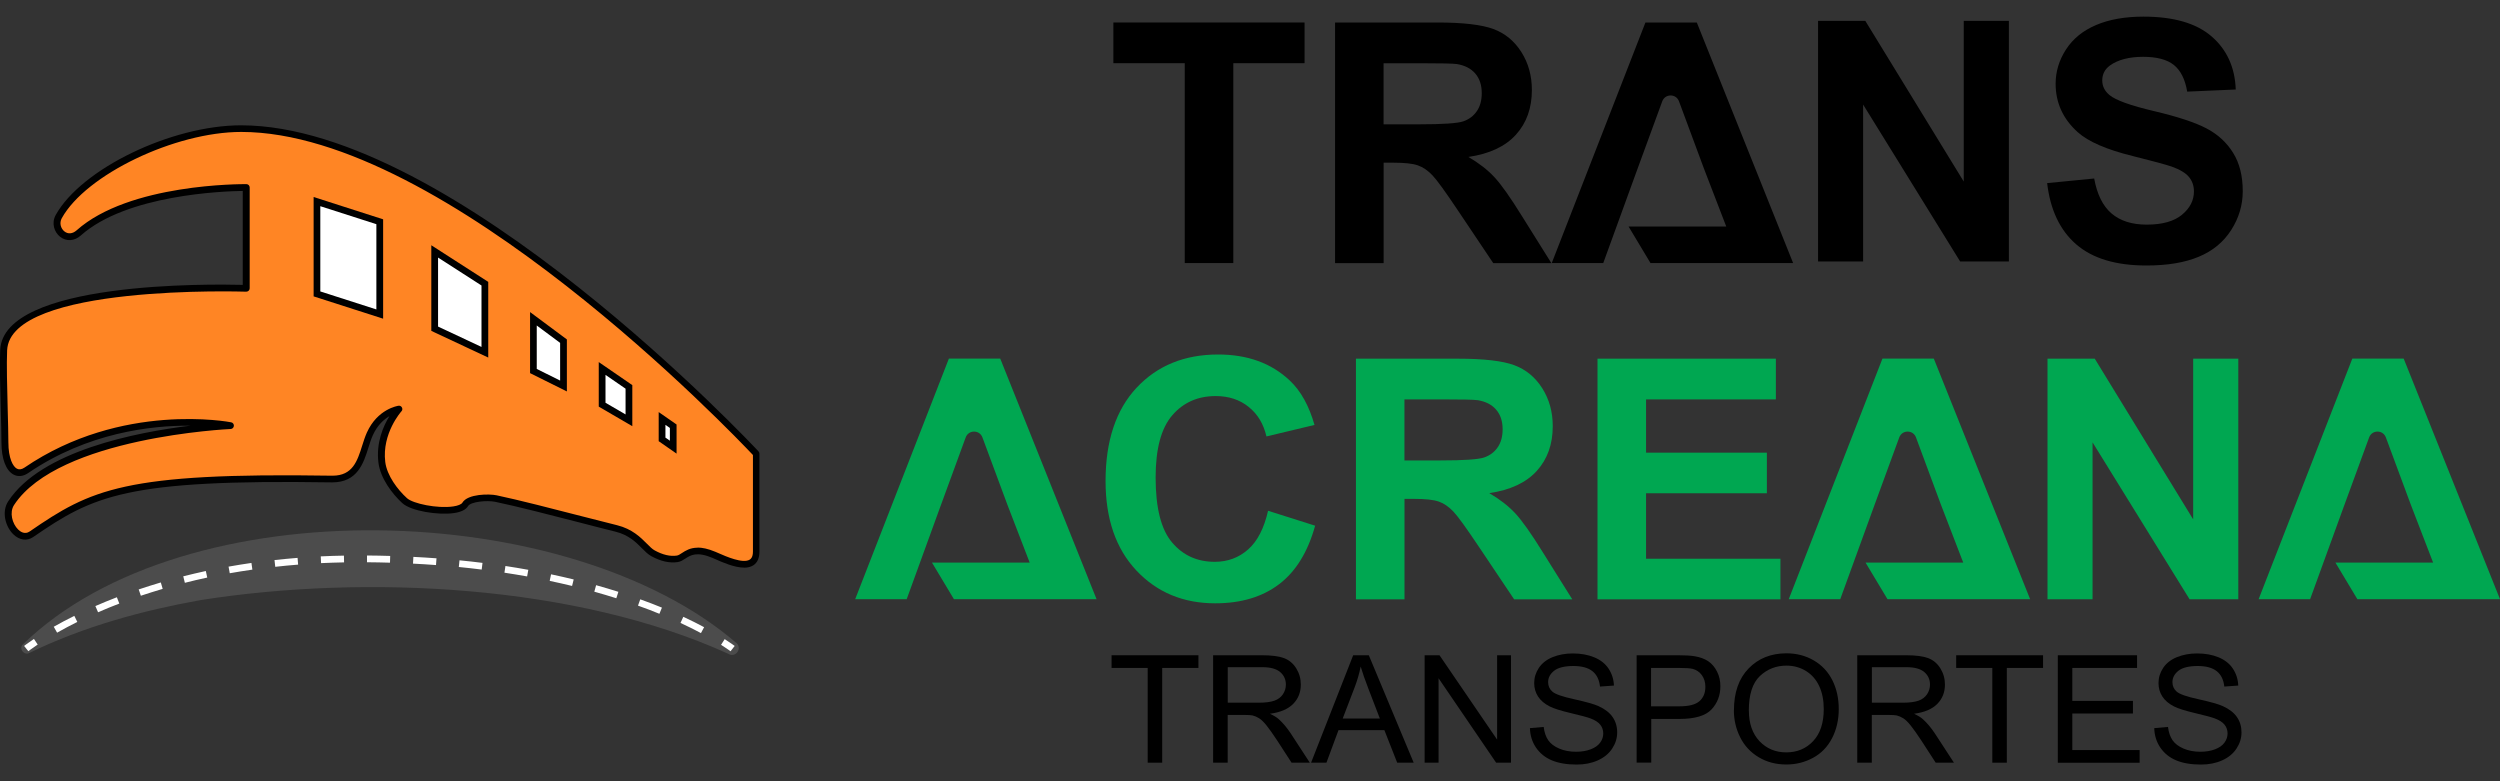
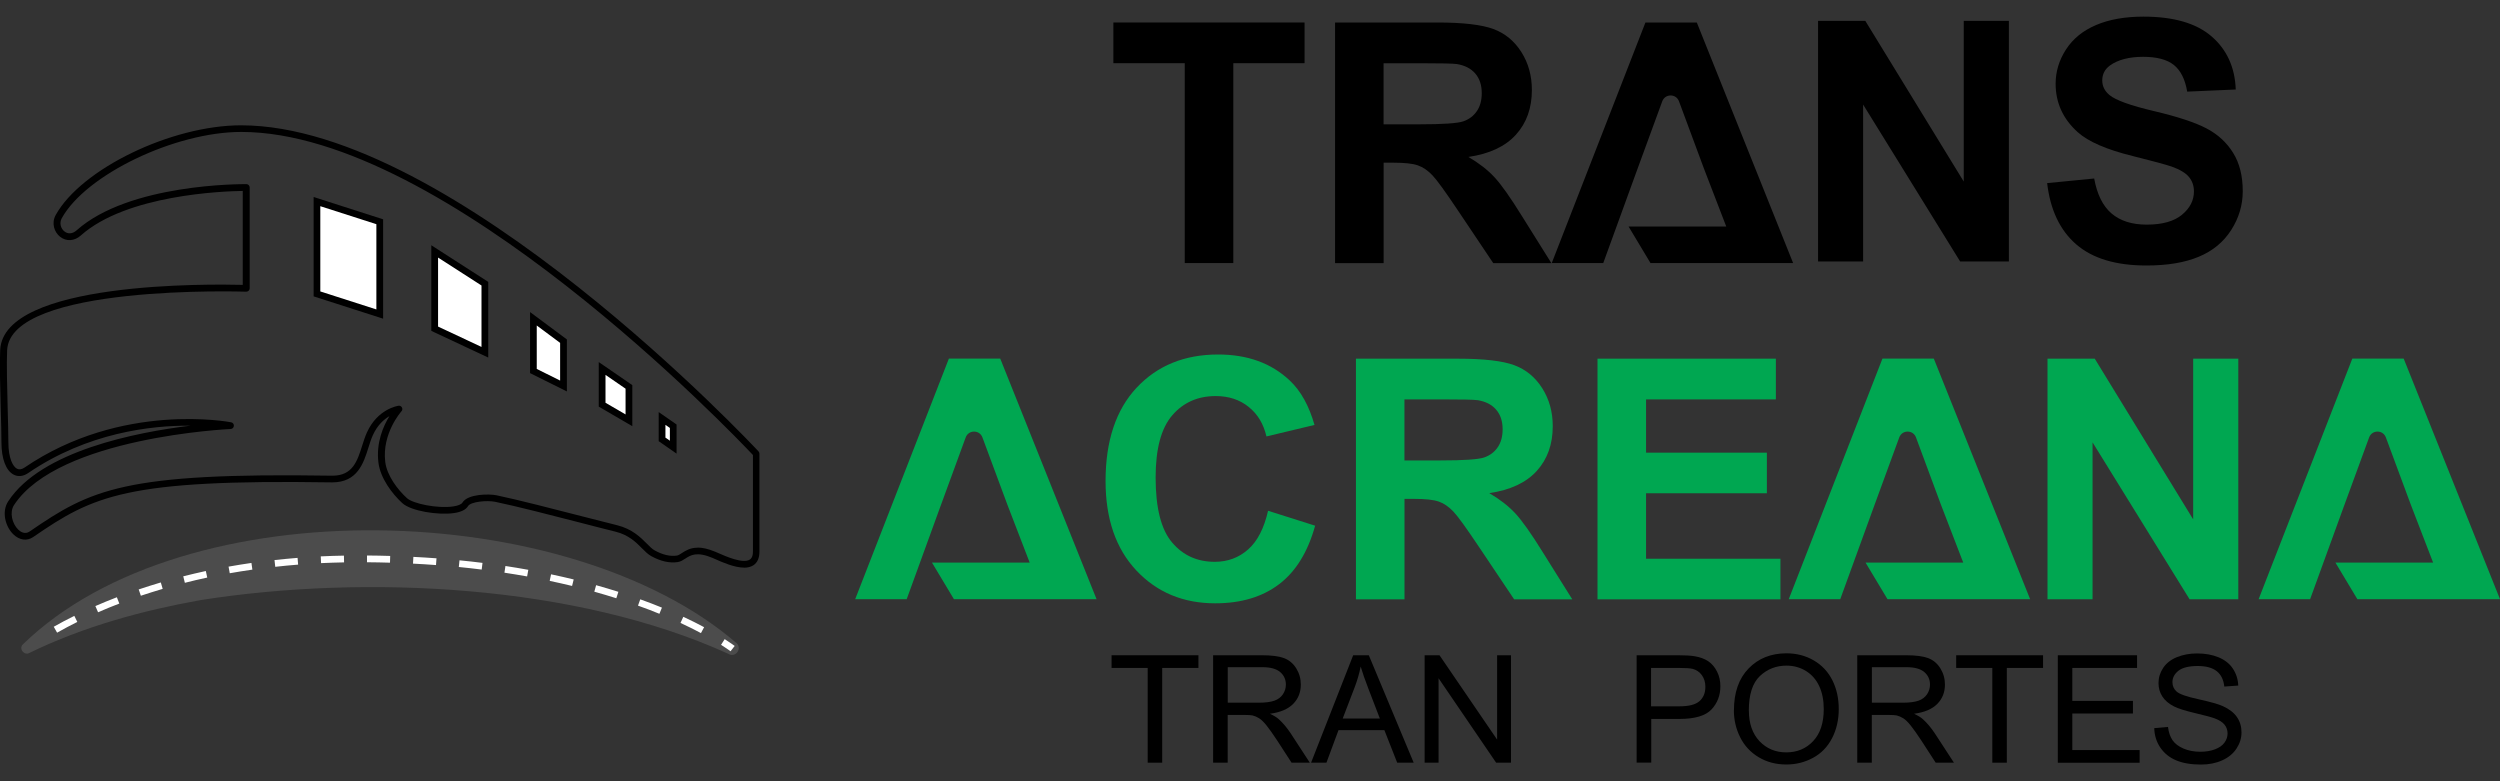
<svg xmlns="http://www.w3.org/2000/svg" id="Camada_1" viewBox="0 0 400 125">
  <rect x="0" y="0" width="400" height="125" fill="#333333" stroke="none" />
  <defs>
    <style>.cls-1{fill:#00a751;}.cls-2{fill:#fff;}.cls-3{fill:#ff8524;}.cls-4{fill:#4c4c4c;}</style>
  </defs>
  <g>
    <path d="m189.56,42.1V10.11h-11.42V3.6h30.59v6.51h-11.4v31.98h-7.77Z" />
    <path d="m213.61,42.1V3.6h16.36c4.11,0,7.1.35,8.97,1.04,1.86.69,3.36,1.92,4.48,3.69,1.12,1.77,1.68,3.79,1.68,6.07,0,2.89-.85,5.27-2.55,7.15-1.7,1.88-4.24,3.07-7.61,3.56,1.68.98,3.07,2.06,4.16,3.23,1.09,1.17,2.57,3.26,4.42,6.25l4.7,7.51h-9.3l-5.62-8.38c-2-2.99-3.36-4.88-4.1-5.66s-1.51-1.31-2.34-1.6c-.82-.29-2.13-.43-3.91-.43h-1.57v16.07h-7.77Zm7.77-22.21h5.75c3.73,0,6.06-.16,6.98-.47.93-.32,1.65-.86,2.18-1.63.53-.77.79-1.73.79-2.89,0-1.3-.35-2.34-1.04-3.14s-1.67-1.3-2.93-1.51c-.63-.09-2.52-.13-5.67-.13h-6.07v9.77Z" />
  </g>
  <g>
    <path d="m183.63,122.03v-15.16h-5.78v-2.03h13.9v2.03h-5.8v15.16h-2.32Z" />
    <path d="m194.1,122.03v-17.19h7.78c1.56,0,2.75.15,3.57.46.81.31,1.46.85,1.95,1.64s.73,1.65.73,2.59c0,1.22-.4,2.25-1.21,3.08s-2.05,1.37-3.73,1.59c.61.29,1.08.57,1.4.86.68.61,1.32,1.37,1.93,2.29l3.05,4.68h-2.92l-2.32-3.58c-.68-1.03-1.24-1.82-1.68-2.37s-.83-.93-1.18-1.15c-.35-.22-.7-.37-1.06-.46-.26-.05-.69-.08-1.29-.08h-2.69v7.64h-2.32Zm2.32-9.6h4.99c1.06,0,1.89-.11,2.49-.32.6-.21,1.05-.56,1.37-1.03.31-.47.47-.99.47-1.54,0-.81-.3-1.48-.9-2-.6-.52-1.55-.79-2.85-.79h-5.55v5.69Z" />
    <path d="m209.77,122.03l6.74-17.19h2.5l7.18,17.19h-2.64l-2.05-5.21h-7.34l-1.93,5.21h-2.46Zm5.06-7.06h5.95l-1.83-4.76c-.56-1.45-.97-2.63-1.24-3.56-.22,1.1-.54,2.2-.95,3.28l-1.93,5.04Z" />
    <path d="m227.94,122.03v-17.19h2.38l9.22,13.5v-13.5h2.22v17.19h-2.38l-9.21-13.51v13.51h-2.23Z" />
-     <path d="m244.8,116.5l2.19-.19c.1.86.35,1.57.72,2.12.38.55.97,1,1.76,1.34s1.7.51,2.69.51c.89,0,1.67-.13,2.35-.39.68-.26,1.18-.61,1.51-1.06.33-.45.5-.94.5-1.47s-.16-1.01-.48-1.41c-.32-.4-.85-.74-1.58-1.01-.47-.18-1.51-.46-3.12-.84-1.61-.38-2.74-.74-3.39-1.07-.84-.43-1.46-.96-1.87-1.6-.41-.64-.61-1.35-.61-2.14,0-.87.25-1.68.75-2.43.5-.75,1.24-1.33,2.2-1.72.97-.39,2.04-.59,3.22-.59,1.3,0,2.45.21,3.44.62s1.76,1.01,2.29,1.81c.53.8.82,1.7.86,2.71l-2.23.16c-.12-1.09-.52-1.91-1.21-2.46s-1.71-.83-3.06-.83-2.43.25-3.07.76-.96,1.11-.96,1.82c0,.62.23,1.13.68,1.52.45.4,1.61.81,3.5,1.22,1.89.42,3.18.78,3.88,1.1,1.02.46,1.78,1.05,2.26,1.75s.73,1.52.73,2.45-.27,1.78-.8,2.59c-.53.81-1.3,1.44-2.3,1.89s-2.13.67-3.38.67c-1.59,0-2.92-.23-3.99-.68-1.07-.45-1.91-1.14-2.53-2.05-.61-.91-.93-1.94-.96-3.09Z" />
    <path d="m261.86,122.03v-17.19h6.62c1.16,0,2.05.05,2.67.16.86.14,1.58.41,2.17.8.58.39,1.05.95,1.41,1.66s.53,1.49.53,2.34c0,1.46-.48,2.7-1.42,3.71-.95,1.01-2.66,1.52-5.14,1.52h-4.5v6.99h-2.32Zm2.32-9.02h4.54c1.5,0,2.56-.27,3.19-.82.63-.55.95-1.32.95-2.31,0-.72-.19-1.33-.56-1.85-.37-.51-.86-.85-1.47-1.01-.39-.1-1.11-.15-2.17-.15h-4.49v6.14Z" />
    <path d="m277.43,113.65c0-2.85.78-5.09,2.35-6.7,1.56-1.61,3.58-2.42,6.05-2.42,1.62,0,3.08.38,4.38,1.14,1.3.76,2.29,1.82,2.97,3.17.68,1.36,1.02,2.89,1.02,4.61s-.36,3.3-1.08,4.68c-.72,1.38-1.73,2.42-3.05,3.13-1.31.71-2.74,1.06-4.26,1.06-1.65,0-3.13-.39-4.43-1.17-1.3-.78-2.29-1.85-2.96-3.2-.67-1.35-1-2.78-1-4.29Zm2.39.04c0,2.07.57,3.7,1.7,4.9,1.14,1.19,2.56,1.79,4.28,1.79s3.19-.6,4.31-1.81c1.13-1.2,1.69-2.91,1.69-5.12,0-1.4-.24-2.62-.72-3.66s-1.19-1.85-2.12-2.43c-.93-.57-1.97-.86-3.13-.86-1.64,0-3.06.55-4.24,1.66-1.18,1.11-1.78,2.95-1.78,5.54Z" />
    <path d="m297.16,122.03v-17.19h7.78c1.56,0,2.75.15,3.57.46.81.31,1.46.85,1.95,1.64s.73,1.65.73,2.59c0,1.22-.4,2.25-1.21,3.08s-2.05,1.37-3.73,1.59c.61.29,1.08.57,1.4.86.68.61,1.32,1.37,1.93,2.29l3.05,4.68h-2.92l-2.32-3.58c-.68-1.03-1.24-1.82-1.68-2.37s-.83-.93-1.18-1.15c-.35-.22-.7-.37-1.06-.46-.26-.05-.69-.08-1.29-.08h-2.69v7.64h-2.32Zm2.32-9.6h4.99c1.06,0,1.89-.11,2.49-.32.6-.21,1.05-.56,1.37-1.03.31-.47.47-.99.47-1.54,0-.81-.3-1.48-.9-2-.6-.52-1.55-.79-2.85-.79h-5.55v5.69Z" />
    <path d="m318.77,122.03v-15.16h-5.78v-2.03h13.9v2.03h-5.8v15.16h-2.32Z" />
    <path d="m329.25,122.03v-17.19h12.68v2.03h-10.36v5.27h9.7v2.02h-9.7v5.85h10.77v2.03h-13.09Z" />
    <path d="m344.69,116.5l2.19-.19c.1.86.35,1.57.72,2.12.38.55.97,1,1.76,1.34s1.7.51,2.69.51c.89,0,1.67-.13,2.35-.39.68-.26,1.18-.61,1.51-1.06.33-.45.5-.94.5-1.47s-.16-1.01-.48-1.41c-.32-.4-.85-.74-1.58-1.01-.47-.18-1.51-.46-3.12-.84-1.61-.38-2.74-.74-3.39-1.07-.84-.43-1.46-.96-1.87-1.6-.41-.64-.61-1.35-.61-2.14,0-.87.25-1.68.75-2.43.5-.75,1.24-1.33,2.2-1.72.97-.39,2.04-.59,3.22-.59,1.3,0,2.45.21,3.44.62s1.76,1.01,2.29,1.81c.53.8.82,1.7.86,2.71l-2.23.16c-.12-1.09-.52-1.91-1.21-2.46s-1.71-.83-3.06-.83-2.43.25-3.07.76-.96,1.11-.96,1.82c0,.62.23,1.13.68,1.52.45.4,1.61.81,3.5,1.22,1.89.42,3.18.78,3.88,1.1,1.02.46,1.78,1.05,2.26,1.75.49.71.73,1.52.73,2.45s-.27,1.78-.8,2.59c-.53.81-1.3,1.44-2.3,1.89s-2.13.67-3.38.67c-1.59,0-2.92-.23-3.99-.68-1.07-.45-1.91-1.14-2.53-2.05-.61-.91-.93-1.94-.96-3.09Z" />
  </g>
  <g>
    <path d="m290.89,41.83V3.34h7.56l15.75,25.71V3.34h7.22v38.49h-7.8l-15.52-25.1v25.1h-7.22Z" />
    <path d="m327.51,29.3l7.56-.74c.46,2.54,1.38,4.4,2.77,5.59,1.39,1.19,3.27,1.79,5.63,1.79,2.5,0,4.39-.53,5.66-1.59,1.27-1.06,1.9-2.3,1.9-3.72,0-.91-.27-1.68-.8-2.32-.53-.64-1.47-1.2-2.8-1.67-.91-.31-2.98-.87-6.22-1.68-4.17-1.03-7.09-2.3-8.77-3.81-2.36-2.12-3.54-4.7-3.54-7.75,0-1.96.56-3.79,1.67-5.5,1.11-1.71,2.71-3.01,4.81-3.9,2.09-.89,4.62-1.34,7.58-1.34,4.83,0,8.47,1.06,10.91,3.18s3.72,4.94,3.85,8.48l-7.77.34c-.33-1.98-1.05-3.4-2.14-4.27-1.09-.87-2.74-1.3-4.92-1.3s-4.03.46-5.3,1.39c-.82.6-1.23,1.39-1.23,2.39,0,.91.38,1.69,1.16,2.34.98.82,3.36,1.68,7.14,2.57,3.78.89,6.58,1.82,8.39,2.77,1.81.95,3.23,2.26,4.25,3.91,1.03,1.65,1.54,3.7,1.54,6.13,0,2.21-.61,4.27-1.84,6.2-1.23,1.93-2.96,3.36-5.2,4.29-2.24.94-5.03,1.4-8.38,1.4-4.87,0-8.6-1.12-11.21-3.37-2.61-2.25-4.17-5.53-4.67-9.83Z" />
  </g>
  <g>
    <path class="cls-1" d="m202.88,81.72l7.54,2.39c-1.16,4.2-3.08,7.32-5.76,9.36-2.69,2.04-6.1,3.06-10.23,3.06-5.11,0-9.31-1.75-12.6-5.24-3.29-3.49-4.94-8.27-4.94-14.32,0-6.41,1.65-11.38,4.96-14.93,3.31-3.54,7.66-5.32,13.05-5.32,4.71,0,8.53,1.39,11.48,4.18,1.75,1.65,3.06,4.01,3.94,7.09l-7.69,1.84c-.46-2-1.4-3.57-2.85-4.73-1.44-1.16-3.2-1.73-5.27-1.73-2.85,0-5.17,1.02-6.94,3.07-1.78,2.05-2.67,5.37-2.67,9.95,0,4.87.87,8.33,2.63,10.4,1.75,2.07,4.02,3.1,6.83,3.1,2.07,0,3.84-.66,5.33-1.97,1.49-1.31,2.56-3.38,3.2-6.2Z" />
    <path class="cls-1" d="m216.95,95.88v-38.49h16.36c4.11,0,7.1.35,8.97,1.04,1.86.69,3.36,1.92,4.48,3.69,1.12,1.77,1.68,3.79,1.68,6.07,0,2.89-.85,5.27-2.55,7.15-1.7,1.88-4.24,3.07-7.61,3.56,1.68.98,3.07,2.06,4.16,3.23,1.09,1.17,2.57,3.26,4.42,6.25l4.7,7.51h-9.3l-5.62-8.38c-2-2.99-3.36-4.88-4.1-5.66s-1.51-1.31-2.34-1.6-2.13-.43-3.91-.43h-1.57v16.07h-7.77Zm7.77-22.21h5.75c3.73,0,6.06-.16,6.98-.47.93-.32,1.65-.86,2.18-1.63.53-.77.79-1.73.79-2.89,0-1.3-.35-2.34-1.04-3.14s-1.67-1.3-2.93-1.51c-.63-.09-2.52-.13-5.67-.13h-6.07v9.77Z" />
    <path class="cls-1" d="m255.6,95.88v-38.49h28.54v6.51h-20.77v8.53h19.33v6.49h-19.33v10.48h21.5v6.49h-29.28Z" />
  </g>
  <path class="cls-1" d="m327.6,95.88v-38.49h7.56l15.75,25.71v-25.71h7.22v38.49h-7.8l-15.52-25.1v25.1h-7.22Z" />
  <path d="m271.49,3.6h-8.22l-14.99,38.49h8.24l5.29-14.55,4.15-11.33c.46-1.25,2.22-1.25,2.68,0l3.95,10.65.21.55,3.4,8.83h-15.63l3.51,5.85h22.82l-15.41-38.49Z" />
  <path class="cls-1" d="m160.04,57.38h-8.22l-14.99,38.49h8.24l5.29-14.55,4.15-11.33c.46-1.25,2.22-1.25,2.68,0l3.95,10.65.21.55,3.4,8.83h-15.63l3.51,5.85h22.82l-15.41-38.49Z" />
  <path class="cls-1" d="m309.41,57.38h-8.22l-14.99,38.49h8.24l5.29-14.55,4.15-11.33c.46-1.25,2.22-1.25,2.68,0l3.95,10.65.21.55,3.4,8.83h-15.63l3.51,5.85h22.82l-15.41-38.49Z" />
  <path class="cls-1" d="m384.59,57.38h-8.22l-14.99,38.49h8.24l5.29-14.55,4.15-11.33c.46-1.25,2.22-1.25,2.68,0l3.95,10.65.21.55,3.4,8.83h-15.63l3.51,5.85h22.82l-15.41-38.49Z" />
  <path class="cls-4" d="m3.66,103.1c25.99-25.28,87.41-23.32,114.21-.18.91.88-.21,2.39-1.32,1.7-24.42-11.12-58.11-12.74-84.43-8.61-9.32,1.67-18.67,4.21-27.38,8.44-.82.53-1.81-.65-1.08-1.35h0Z" />
  <g>
-     <path class="cls-2" d="m4.53,104.19l-.67-.84s.52-.42,1.57-1.12l.6.9c-.98.66-1.48,1.05-1.5,1.06Z" />
    <path class="cls-2" d="m112.16,101.3c-1.03-.55-2.13-1.1-3.28-1.63l.45-.98c1.17.54,2.29,1.1,3.33,1.66l-.51.95Zm-103.03-.08l-.53-.94c1.04-.59,2.15-1.18,3.29-1.74l.48.97c-1.12.56-2.21,1.13-3.24,1.72Zm96.38-3.01c-1.06-.44-2.21-.88-3.43-1.31l.36-1.01c1.24.44,2.39.89,3.47,1.33l-.41,1Zm-89.82-.25l-.43-.99c1.07-.47,2.22-.94,3.44-1.41l.39,1.01c-1.21.46-2.34.93-3.39,1.39Zm82.92-2.24c-1.12-.35-2.29-.71-3.52-1.05l.29-1.04c1.24.35,2.43.7,3.56,1.06l-.33,1.03Zm-76.07-.39l-.35-1.02c1.13-.38,2.31-.75,3.54-1.12l.3,1.03c-1.22.36-2.39.73-3.5,1.1Zm68.99-1.58c-1.15-.28-2.35-.55-3.58-.81l.22-1.05c1.25.26,2.45.54,3.62.82l-.26,1.05Zm-61.95-.49l-.26-1.05c1.16-.29,2.37-.58,3.61-.85l.23,1.05c-1.23.26-2.42.54-3.58.84Zm54.76-1.03c-1.17-.21-2.38-.41-3.63-.6l.16-1.07c1.25.19,2.47.39,3.66.61l-.19,1.06Zm-47.58-.51l-.19-1.06c1.19-.21,2.41-.41,3.66-.59l.15,1.07c-1.24.18-2.45.37-3.63.58Zm40.31-.59c-1.19-.15-2.41-.29-3.66-.41l.11-1.07c1.26.12,2.48.26,3.68.41l-.13,1.07Zm-33.03-.45l-.12-1.07c1.2-.13,2.43-.25,3.69-.35l.09,1.08c-1.25.1-2.47.21-3.66.35Zm25.71-.27c-1.2-.09-2.42-.17-3.67-.23l.06-1.08c1.26.06,2.49.14,3.7.23l-.08,1.08Zm-18.38-.31l-.05-1.08c1.21-.06,2.45-.1,3.71-.12l.02,1.08c-1.25.02-2.47.07-3.68.12Zm11.03-.07c-1.2-.04-2.43-.06-3.68-.07v-1.08c1.26.01,2.5.03,3.71.07l-.03,1.08Z" />
    <path class="cls-2" d="m116.88,104.2s-.51-.39-1.51-1.03l.58-.91c1.05.67,1.57,1.08,1.6,1.09l-.66.85Z" />
  </g>
  <g>
-     <path class="cls-3" d="m.58,56.01c-.17,3.51.2,11.21.2,14.73,0,3.91,1.63,5.73,3.42,4.51,15.56-10.61,32.67-7.16,32.67-7.16,0,0-27.73,1.17-35.09,12.41-1.57,2.4,1.05,6.49,3.25,4.98,9.55-6.57,14.86-9.35,48.03-8.83,4.78.08,4.83-4.41,6.1-7.22,1.6-3.55,4.64-3.98,4.64-3.98,0,0-3.33,3.64-2.72,8.52.3,2.46,2.24,4.85,3.65,6.14,1.58,1.45,8.66,2.32,9.69.6.64-1.07,3.69-1.18,4.91-.93,4.93,1.02,14.66,3.65,19.24,4.78,3.41.84,4.51,3.22,5.88,3.98,1.34.74,2.67,1.08,3.91.89,1.26-.19,1.97-2.26,5.86-.62,1.56.66,6.77,3.32,6.77-.53v-15.66S72.78,20.6,38.59,20.58c-11.08,0-25.26,6.98-29.19,14.06-1.11,1.99,1.22,4.37,3.18,2.62,8.36-7.46,26.8-7.26,26.8-7.26v16.13S1.11,44.73.58,56.01Z" />
    <path d="m119.06,90.82c-1.54,0-3.42-.83-4.57-1.34l-.47-.21c-2.55-1.07-3.51-.45-4.36.1-.37.24-.75.49-1.21.56-1.32.2-2.75-.12-4.25-.95-.52-.29-.97-.73-1.48-1.25-.95-.96-2.13-2.15-4.27-2.67-1.44-.35-3.38-.86-5.52-1.41-4.6-1.19-10.32-2.66-13.7-3.36-1.29-.27-3.91-.03-4.34.68-.34.57-1.09.95-2.24,1.12-2.5.37-6.88-.31-8.28-1.59-1.65-1.51-3.51-4-3.82-6.47-.4-3.21.79-5.88,1.76-7.45-.87.51-1.92,1.42-2.66,3.06-.27.59-.48,1.26-.7,1.97-.78,2.48-1.75,5.57-5.78,5.57-.04,0-.08,0-.13,0-32.92-.52-38.12,2.14-47.72,8.74-1,.69-2.22.52-3.2-.44-1.25-1.22-1.91-3.59-.8-5.28,5.28-8.06,20.41-11.03,29.14-12.09-6.28-.06-16.49,1.12-25.97,7.59-.78.53-1.6.61-2.31.24-1.24-.65-1.95-2.55-1.95-5.19,0-1.32-.05-3.23-.11-5.29-.09-3.4-.2-7.26-.09-9.47.52-11.04,33.86-10.54,38.81-10.41v-15.03c-3.07.04-18.58.59-25.9,7.12-1.03.92-2.34,1-3.34.2-.9-.72-1.42-2.15-.68-3.48,4.1-7.37,18.5-14.34,29.65-14.34h.01c34.02.02,82.31,51.66,82.79,52.18.09.1.14.23.14.37v15.66c0,1.03-.33,1.77-.98,2.19-.42.27-.93.38-1.49.38Zm-7.45-3.21c.74,0,1.66.18,2.83.67l.49.21c1.18.52,3.95,1.75,5.04,1.04.12-.08.5-.32.5-1.29v-15.44c-2.94-3.12-49.22-51.67-81.86-51.69h-.01c-10.62,0-24.84,6.83-28.71,13.79-.45.81-.14,1.68.41,2.12.58.47,1.31.4,1.95-.16,8.42-7.51,26.44-7.4,27.17-7.4.3,0,.53.24.53.54v16.13c0,.15-.06.29-.17.39s-.25.15-.39.15c-.38-.01-37.75-1.25-38.25,9.37h0c-.1,2.17,0,6,.09,9.39.05,2.07.11,3.99.11,5.32,0,2.6.74,3.91,1.37,4.24.35.18.75.13,1.2-.17,15.57-10.62,32.91-7.29,33.08-7.25.27.05.45.3.43.57-.02.27-.24.49-.51.5-.27.01-27.54,1.29-34.66,12.16-.78,1.19-.29,2.99.65,3.92.36.35,1.06.85,1.84.32,9.8-6.74,15.1-9.46,48.35-8.93h.11c3.23,0,3.97-2.34,4.75-4.81.22-.71.46-1.44.75-2.09,1.7-3.78,4.93-4.27,5.06-4.29.23-.04.45.08.55.28.11.2.08.45-.08.61-.03.03-3.15,3.53-2.59,8.1.27,2.18,1.97,4.43,3.48,5.8.95.87,4.85,1.69,7.39,1.32.76-.11,1.31-.34,1.47-.6.85-1.43,4.31-1.43,5.48-1.18,3.4.71,9.14,2.19,13.75,3.38,2.14.55,4.07,1.05,5.51,1.4,2.43.6,3.79,1.96,4.78,2.96.46.46.85.86,1.24,1.07,1.29.71,2.49,1,3.57.83.24-.04.49-.2.79-.4.6-.39,1.33-.86,2.53-.86ZM.58,56.01h.01-.01Z" />
  </g>
  <g>
    <polygon class="cls-2" points="60.76 50.25 50.71 47.03 50.71 32.26 60.76 35.48 60.76 50.25" />
    <path d="m61.3,50.99l-11.12-3.57v-15.9l11.12,3.57v15.9Zm-10.05-4.36l8.97,2.88v-13.64l-8.97-2.88v13.64Z" />
  </g>
  <g>
    <polygon class="cls-2" points="77.58 45.39 69.55 40.23 69.55 52.6 77.58 56.37 77.58 45.39" />
    <path d="m78.12,57.21l-9.11-4.27v-13.7l9.11,5.86v12.12Zm-8.03-4.96l6.95,3.26v-9.83l-6.95-4.47v11.04Z" />
  </g>
  <g>
    <polygon class="cls-2" points="90.16 61.76 85.34 59.37 85.34 51.01 90.16 54.59 90.16 61.76" />
    <path d="m90.7,62.63l-5.89-2.93v-9.77l5.89,4.38v8.31Zm-4.82-3.6l3.74,1.86v-6.03l-3.74-2.78v6.95Z" />
  </g>
  <g>
    <polygon class="cls-2" points="100.63 67.25 96.34 64.75 96.34 58.96 100.63 61.91 100.63 67.25" />
    <path d="m101.17,68.19l-5.37-3.13v-7.13l5.37,3.69v6.56Zm-4.29-3.75l3.21,1.87v-4.12l-3.21-2.21v4.46Z" />
  </g>
  <g>
    <polygon class="cls-2" points="107.71 68.19 105.93 66.95 105.93 70.3 107.71 71.54 107.71 68.19" />
    <path d="m108.25,72.58l-2.86-1.99v-4.66l2.86,1.99v4.66Zm-1.78-2.56l.71.49v-2.04l-.71-.49v2.04Z" />
  </g>
</svg>